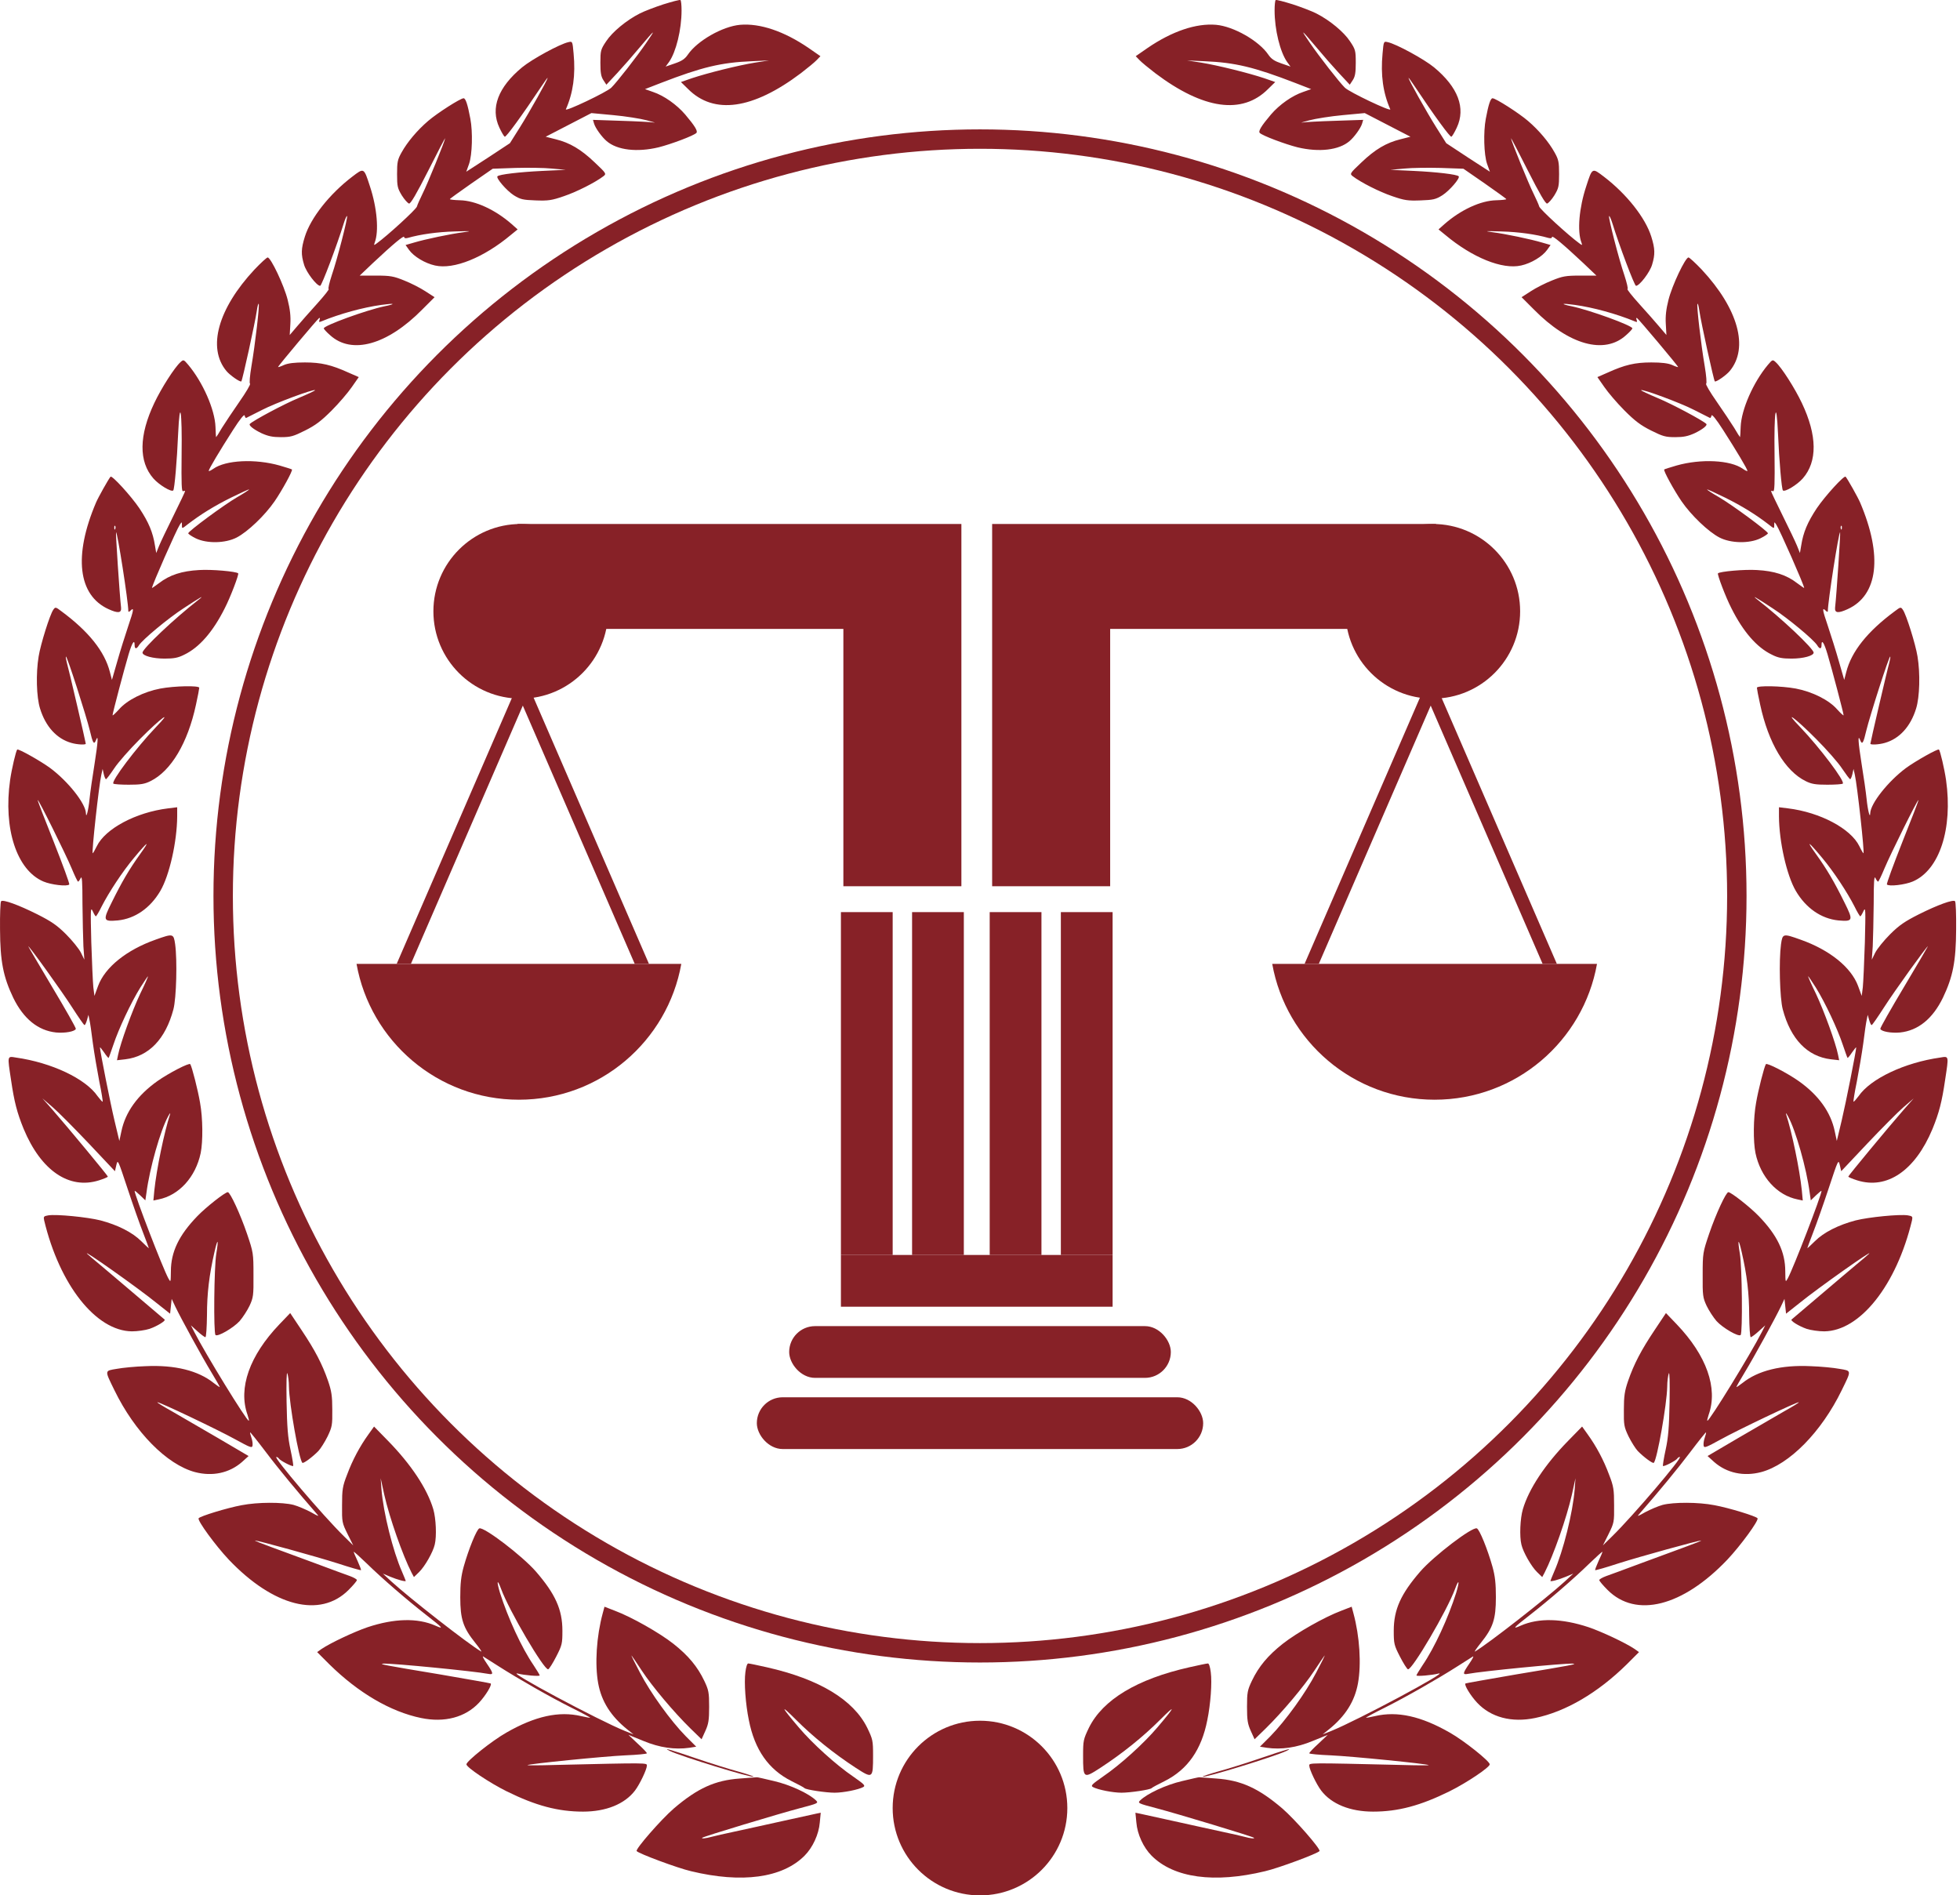
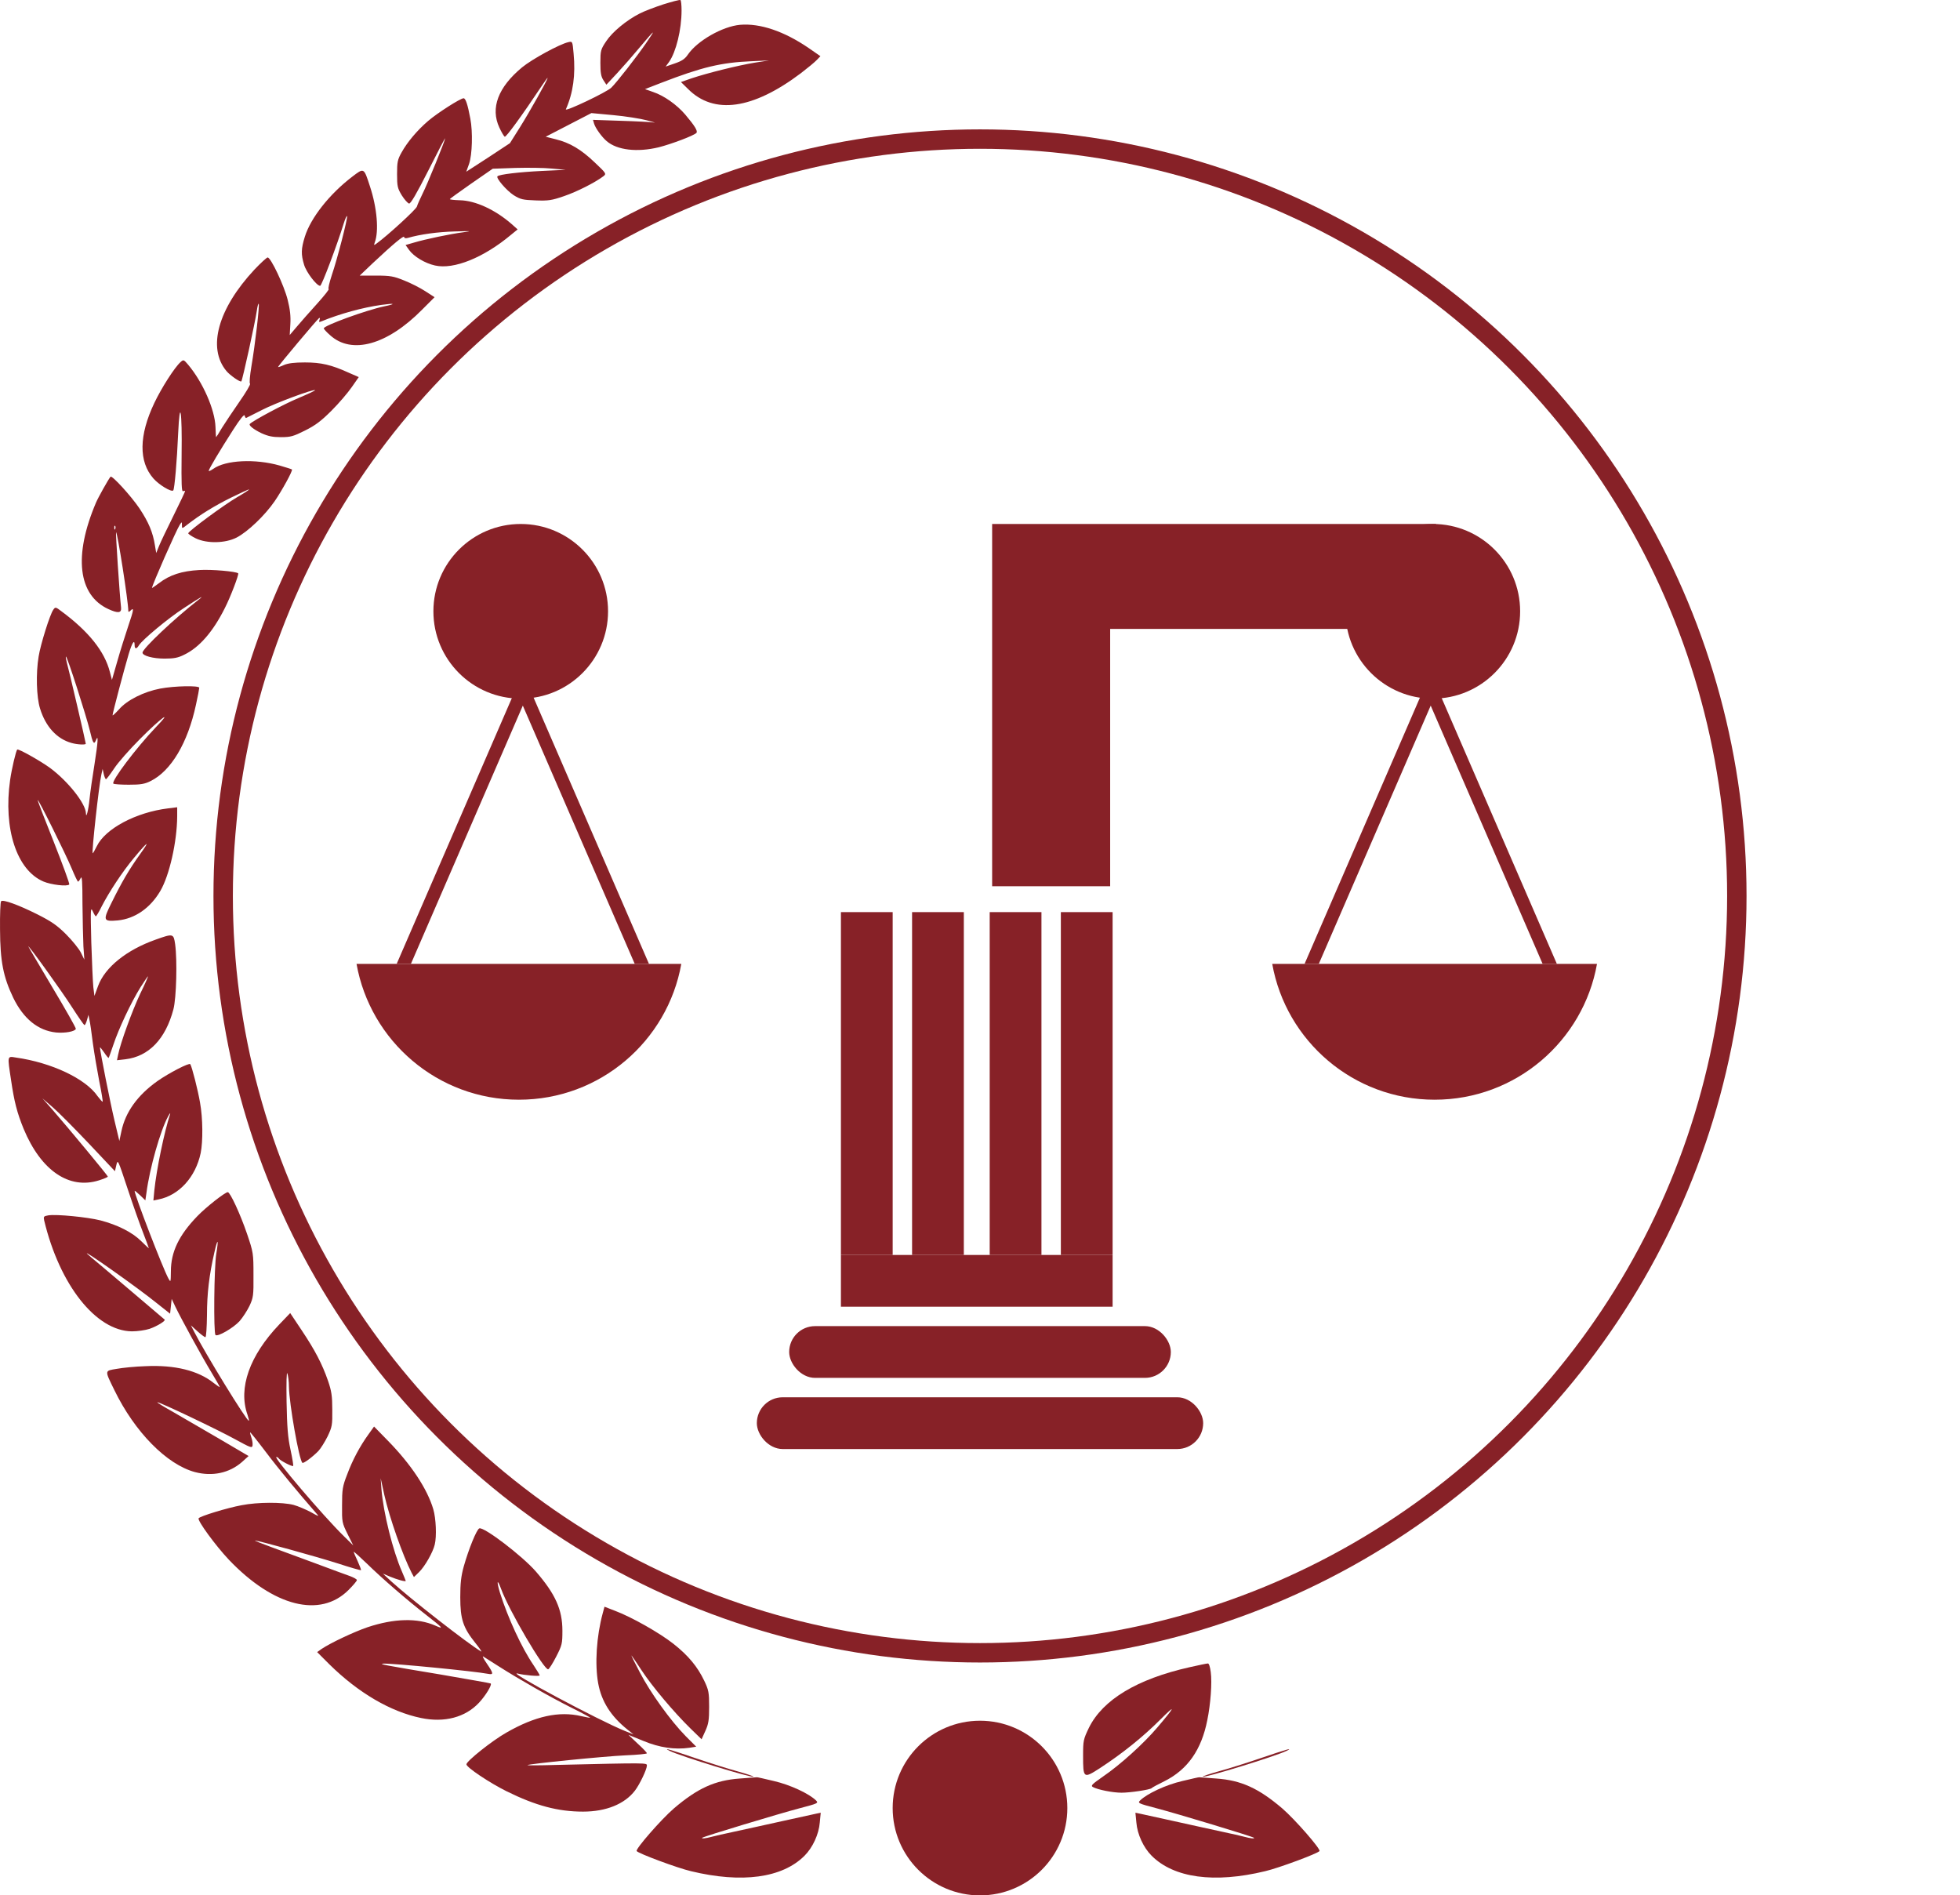
<svg xmlns="http://www.w3.org/2000/svg" width="303" height="293" viewBox="0 0 303 293" fill="none">
  <circle cx="151.5" cy="138.5" r="117" stroke="#872127" stroke-width="3" />
-   <path d="M80 81V97.221H87H130.378V137H148.623V81H80Z" fill="#872127" />
  <rect x="130" y="141" width="8" height="53" fill="#872127" />
  <rect x="141" y="141" width="8" height="53" fill="#872127" />
  <path d="M63.525 149L80.824 109.079L98.123 149H100.324L80.824 104L61.324 149H63.525Z" fill="#872127" />
  <path fill-rule="evenodd" clip-rule="evenodd" d="M80.22 170C92.768 170 103.199 160.937 105.324 149L55.116 149C57.241 160.937 67.672 170 80.22 170Z" fill="#872127" />
  <circle cx="80.5" cy="94.5" r="13.5" fill="#872127" />
  <path d="M222 81V97.221H215H171.622V137H153.377V81H222Z" fill="#872127" />
  <rect width="8" height="53" transform="matrix(-1 0 0 1 172 141)" fill="#872127" />
  <rect width="8" height="53" transform="matrix(-1 0 0 1 161 141)" fill="#872127" />
  <path d="M238.475 149L221.176 109.079L203.877 149H201.676L221.176 104L240.676 149H238.475Z" fill="#872127" />
  <path fill-rule="evenodd" clip-rule="evenodd" d="M221.78 170C209.232 170 198.801 160.937 196.676 149L246.884 149C244.759 160.937 234.328 170 221.78 170Z" fill="#872127" />
  <circle cx="13.5" cy="13.5" r="13.5" transform="matrix(-1 0 0 1 235 81)" fill="#872127" />
  <rect x="130" y="202" width="8" height="42" transform="rotate(-90 130 202)" fill="#872127" />
  <rect x="122" y="205" width="59" height="8" rx="4" fill="#872127" />
  <rect x="117" y="216" width="69" height="8" rx="4" fill="#872127" />
  <path d="M102.562 0.668C101.222 1.107 99.565 1.741 98.907 2.082C96.836 3.129 94.643 4.957 93.717 6.37C92.864 7.637 92.815 7.832 92.815 9.708C92.815 11.243 92.913 11.828 93.278 12.389L93.741 13.095L95.423 11.292C96.349 10.293 97.884 8.539 98.834 7.394C101.319 4.445 101.49 4.323 99.882 6.663C98.468 8.734 95.35 12.73 94.497 13.558C93.814 14.24 87.309 17.335 87.479 16.896C88.6 14.362 88.99 11.585 88.673 8.271C88.503 6.37 88.503 6.37 87.869 6.516C86.529 6.809 82.24 9.148 80.705 10.415C77.002 13.485 75.784 16.701 77.197 19.723C77.513 20.405 77.879 21.039 78.025 21.136C78.22 21.258 80.657 17.92 83.776 13.241C84.263 12.51 84.653 11.974 84.653 12.047C84.653 12.34 81.851 17.335 80.364 19.698L78.829 22.135L75.467 24.352L72.08 26.545L72.518 25.327C73.006 23.914 73.103 20.405 72.713 18.358C72.299 16.141 71.982 15.191 71.666 15.191C71.178 15.191 67.596 17.481 66.183 18.699C64.502 20.137 62.967 21.965 62.09 23.548C61.456 24.669 61.383 25.059 61.383 26.911C61.383 28.811 61.456 29.104 62.114 30.2C62.528 30.858 63.04 31.419 63.235 31.467C63.479 31.516 64.38 29.981 66.208 26.375C67.645 23.524 68.815 21.282 68.815 21.38C68.815 21.721 66.061 28.495 65.33 29.932C64.941 30.736 64.526 31.638 64.453 31.93C64.331 32.369 59.946 36.389 58.264 37.608C57.801 37.949 57.777 37.949 57.923 37.51C58.605 35.756 58.289 32.125 57.192 28.811C56.242 25.887 56.291 25.912 54.439 27.325C50.93 30.005 48.03 33.685 47.129 36.584C46.544 38.46 46.52 39.313 47.007 40.921C47.348 42.091 48.956 44.186 49.492 44.186C49.736 44.186 52.124 37.827 53.123 34.586C53.367 33.806 53.61 33.27 53.659 33.417C53.757 33.758 52.148 40.044 51.295 42.529C50.906 43.724 50.686 44.674 50.808 44.674C50.954 44.674 50.15 45.697 49.029 46.94C47.909 48.158 46.52 49.766 45.91 50.473L44.79 51.789L44.887 50.083C44.96 48.889 44.838 47.793 44.473 46.355C43.913 44.113 41.866 39.8 41.378 39.8C41.232 39.8 40.306 40.653 39.332 41.677C33.703 47.719 32.022 53.762 34.995 57.344C35.531 58.002 37.139 59.123 37.309 58.952C37.48 58.782 39.453 49.791 39.697 48.061C39.795 47.378 39.916 46.891 39.99 46.964C40.16 47.11 39.429 53.373 38.869 56.613C38.625 58.075 38.528 59.245 38.649 59.318C38.771 59.391 38.04 60.634 37.017 62.096C36.018 63.533 34.8 65.361 34.312 66.14C33.849 66.945 33.435 67.578 33.411 67.578C33.386 67.578 33.338 66.871 33.313 65.994C33.216 63.314 31.364 59.099 29.098 56.394C28.391 55.565 28.367 55.565 27.904 55.98C26.978 56.808 24.931 60.025 23.859 62.291C21.471 67.31 21.422 71.355 23.713 73.962C24.59 74.961 26.491 76.106 26.783 75.814C26.978 75.619 27.368 71.16 27.538 67.042C27.806 61.316 28.172 63.509 28.075 70.283C28.026 74.815 28.075 76.009 28.294 75.936C28.464 75.862 28.611 75.862 28.611 75.936C28.611 76.033 27.806 77.714 26.832 79.688C25.857 81.662 24.834 83.781 24.59 84.391L24.151 85.487L23.957 84.342C23.64 82.295 22.982 80.736 21.544 78.567C20.253 76.666 17.305 73.426 17.085 73.694C16.744 74.108 15.185 76.886 14.844 77.69C11.335 85.926 12.066 92.017 16.769 94.162C18.255 94.844 18.791 94.771 18.718 93.942C18.474 91.798 17.865 82.393 17.938 82.295C18.133 82.1 19.839 93.016 19.839 94.478C19.839 94.624 19.961 94.6 20.131 94.43C20.765 93.796 20.692 94.235 19.839 96.744C19.351 98.206 18.572 100.667 18.133 102.227L17.305 105.102L16.988 103.884C16.184 100.716 13.723 97.621 9.507 94.503C8.606 93.82 8.557 93.796 8.24 94.259C7.729 94.941 6.267 99.62 5.974 101.471C5.536 104.103 5.633 107.758 6.194 109.537C7.046 112.314 8.776 114.215 11.043 114.848C11.969 115.116 13.26 115.165 13.26 114.97C13.26 114.751 10.604 103.323 10.336 102.446C10.214 101.983 10.141 101.544 10.19 101.496C10.36 101.349 13.357 110.73 13.893 112.948C14.332 114.848 14.527 115.189 14.819 114.458C15.233 113.386 15.16 114.629 14.624 118.04C14.283 120.111 13.942 122.548 13.845 123.498C13.674 125.228 13.309 126.666 13.284 125.716C13.236 124.205 10.507 120.769 7.753 118.723C6.291 117.65 2.831 115.701 2.661 115.872C2.466 116.067 1.808 118.869 1.564 120.574C0.492 128.128 2.587 134.512 6.705 136.266C7.899 136.778 10.385 137.07 10.701 136.729C10.799 136.632 9.702 133.683 8.314 130.15C6.9 126.617 5.779 123.718 5.828 123.669C5.95 123.547 10.165 132.051 11.091 134.268C11.554 135.389 11.993 136.291 12.066 136.291C12.139 136.291 12.334 136.047 12.48 135.73C12.675 135.316 12.748 136.266 12.748 139.702C12.773 142.187 12.846 145.136 12.894 146.281L13.041 148.352L12.505 147.255C12.188 146.646 11.164 145.379 10.214 144.429C8.801 143.016 7.924 142.431 5.755 141.334C2.831 139.872 0.468 139.02 0.175 139.312C0.053 139.409 -0.02 141.383 0.005 143.674C0.029 148.596 0.492 150.983 2.051 154.248C3.635 157.489 5.877 159.317 8.679 159.609C10.043 159.731 11.579 159.463 11.725 159.049C11.774 158.927 10.117 156.003 8.046 152.543C5.999 149.107 4.342 146.281 4.366 146.281C4.561 146.281 9.581 153.274 11.14 155.71C12.115 157.221 12.967 158.464 13.065 158.464C13.162 158.464 13.333 158.098 13.455 157.66L13.674 156.88L13.82 157.611C13.918 158.001 14.161 159.658 14.356 161.266C14.576 162.874 15.039 165.554 15.355 167.211C15.697 168.844 15.916 170.257 15.867 170.306C15.818 170.354 15.477 169.965 15.087 169.453C13.236 166.748 7.972 164.263 2.466 163.483C1.101 163.264 1.126 163.118 1.71 166.968C2.198 170.306 2.636 172.011 3.66 174.521C6.34 180.954 10.677 183.926 15.307 182.464C16.062 182.221 16.671 181.977 16.671 181.88C16.671 181.734 10.58 174.375 8.07 171.5L6.559 169.794L8.143 171.159C9.02 171.914 11.53 174.448 13.747 176.787L17.768 181.051L17.987 180.101C18.206 179.175 18.231 179.248 19.717 183.732C20.545 186.241 21.642 189.336 22.129 190.578C22.616 191.845 23.006 192.893 23.006 192.942C23.006 192.991 22.47 192.503 21.837 191.87C20.472 190.505 18.206 189.36 15.526 188.654C13.479 188.142 8.752 187.679 7.485 187.874C6.754 187.996 6.705 188.069 6.827 188.654C9.215 198.644 14.844 205.759 20.399 205.807C21.228 205.807 22.47 205.637 23.128 205.417C24.322 205.003 25.687 204.15 25.443 203.98C25.37 203.907 23.396 202.25 21.057 200.252C18.718 198.254 16.135 196.085 15.331 195.403C14.527 194.745 13.698 194.038 13.504 193.843C12.48 192.844 21.422 199.155 24.2 201.421L26.296 203.078L26.418 201.933L26.539 200.788L27.1 201.982C28.001 203.858 31.242 209.779 32.68 212.142C33.386 213.312 33.971 214.335 33.971 214.409C33.971 214.482 33.557 214.189 33.045 213.799C30.657 211.874 27.027 210.973 22.495 211.192C20.935 211.241 18.937 211.436 18.036 211.606C16.135 211.923 16.159 211.777 17.695 214.92C20.838 221.377 25.784 226.397 30.146 227.566C32.85 228.273 35.458 227.712 37.407 226.007L38.43 225.081L33.703 222.303C31.096 220.792 27.904 218.941 26.613 218.185C25.297 217.454 24.273 216.821 24.322 216.772C24.468 216.626 33.776 221.061 36.408 222.522C38.674 223.765 38.966 223.887 39.039 223.473C39.088 223.205 39.015 222.669 38.869 222.254C38.722 221.84 38.625 221.45 38.674 221.426C38.698 221.377 39.795 222.742 41.086 224.447C43.011 227.006 46.154 230.807 48.932 233.975C49.395 234.486 49.297 234.462 48.055 233.755C47.275 233.341 46.081 232.829 45.374 232.634C43.645 232.196 39.868 232.196 37.358 232.683C35.116 233.097 30.901 234.389 30.706 234.706C30.487 235.047 33.313 238.921 35.384 241.114C42.28 248.351 49.492 250.178 53.878 245.792C54.585 245.086 55.17 244.403 55.17 244.257C55.17 244.135 54.707 243.867 54.122 243.648C53.562 243.453 51.174 242.576 48.834 241.699C46.495 240.846 43.377 239.676 41.89 239.14C40.428 238.604 39.307 238.166 39.429 238.141C39.892 238.141 48.908 240.627 52.197 241.674C54.122 242.308 55.755 242.771 55.803 242.722C55.852 242.673 55.608 242.04 55.291 241.333C54.95 240.627 54.682 239.969 54.682 239.896C54.682 239.798 55.584 240.627 56.705 241.699C59.068 244.013 62.967 247.376 65.939 249.691C68.449 251.64 68.717 251.932 67.304 251.299C64.526 250.081 60.944 250.178 56.827 251.543C54.755 252.249 51.125 253.955 49.712 254.905L49.029 255.392L50.93 257.293C55.389 261.679 60.36 264.603 65.087 265.578C68.717 266.333 71.934 265.48 74.053 263.214C75.077 262.118 76.1 260.436 75.857 260.241C75.808 260.193 72.299 259.583 68.084 258.852C59.434 257.415 58.386 257.22 59.312 257.171C60.823 257.122 73.323 258.341 75.467 258.755C76.344 258.926 76.295 258.682 75.247 257.147C74.76 256.44 74.516 255.953 74.711 256.075C74.882 256.172 75.93 256.854 77.05 257.561C80.096 259.51 85.091 262.361 88.356 263.994C89.94 264.773 91.232 265.48 91.232 265.529C91.232 265.578 90.598 265.456 89.843 265.285C86.407 264.481 82.728 265.285 78.269 267.844C76.076 269.086 72.104 272.254 72.104 272.741C72.104 273.204 75.662 275.592 78.318 276.908C82.801 279.125 86.261 280.051 90.135 280.051C93.693 280.051 96.568 278.881 98.152 276.81C98.883 275.86 100.003 273.521 100.003 272.936C100.003 272.498 100.198 272.498 85.774 272.839C83.386 272.912 81.485 272.912 81.534 272.863C81.729 272.668 93.4 271.498 96.665 271.352C98.493 271.279 100.003 271.133 100.003 271.036C100.003 270.914 99.37 270.256 98.566 269.525L97.153 268.185L99.492 269.135C101.953 270.158 104.316 270.499 106.558 270.183L107.63 270.012L106.022 268.404C103.658 265.992 100.564 261.703 98.931 258.56C98.127 257.049 97.543 255.855 97.64 255.929C97.713 256.002 98.42 257.049 99.224 258.268C100.832 260.704 104.146 264.652 106.753 267.21L108.459 268.867L109.043 267.576C109.531 266.503 109.628 265.894 109.628 263.848C109.628 261.63 109.555 261.265 108.873 259.827C107.825 257.634 106.412 255.929 104.097 254.101C101.928 252.395 97.616 249.959 95.082 249.009L93.449 248.375L93.181 249.374C92.206 252.956 91.938 257.269 92.474 260.217C92.986 263.019 94.424 265.285 96.958 267.332L97.932 268.112L96.592 267.576C92.547 265.943 78.098 258.219 80.023 258.706C81.047 258.974 83.434 259.169 83.434 258.999C83.434 258.901 82.996 258.195 82.484 257.415C80.632 254.71 78.513 250.081 77.294 246.231C76.734 244.379 76.856 243.965 77.465 245.622C78.683 248.96 84.141 258.243 84.75 258.048C84.896 258 85.457 257.122 85.993 256.075C86.894 254.32 86.943 254.077 86.943 252.079C86.943 248.814 85.847 246.401 82.85 242.941C80.73 240.505 74.809 235.997 74.102 236.265C73.688 236.411 72.445 239.481 71.69 242.162C71.276 243.648 71.154 244.769 71.154 246.913C71.154 250.3 71.593 251.616 73.469 253.955C74.151 254.808 74.565 255.417 74.37 255.295C72.25 254.028 63.454 247.157 60.53 244.501L59.19 243.258L60.287 243.721C61.456 244.208 62.723 244.55 62.723 244.379C62.723 244.33 62.455 243.697 62.138 242.941C60.749 239.798 59.263 233.853 58.971 230.222L58.849 228.517L59.409 231.075C60.214 234.632 62.26 240.456 63.625 243.112L63.99 243.794L64.794 243.014C65.671 242.162 66.939 239.944 67.207 238.775C67.523 237.508 67.401 234.73 66.987 233.317C66.061 230.173 63.576 226.397 59.946 222.693L57.826 220.524L56.973 221.718C55.633 223.57 54.487 225.714 53.659 227.956C52.952 229.759 52.879 230.271 52.879 232.683C52.855 235.29 52.879 235.412 53.732 237.142L54.609 238.897L53.172 237.483C49.955 234.34 42.207 225.227 42.719 225.227C42.865 225.227 43.035 225.349 43.108 225.471C43.303 225.788 45.18 226.762 45.326 226.616C45.374 226.567 45.204 225.446 44.911 224.106C44.497 222.206 44.376 220.622 44.302 216.699C44.254 213.678 44.302 211.948 44.424 212.313C44.546 212.654 44.668 213.58 44.668 214.384C44.717 217.064 46.227 225.617 46.739 226.129C46.885 226.299 48.323 225.227 49.224 224.301C49.566 223.936 50.199 222.937 50.638 222.06C51.344 220.573 51.393 220.305 51.369 217.917C51.369 215.797 51.247 215.018 50.711 213.458C49.809 210.851 48.688 208.707 46.617 205.612L44.863 202.981L43.181 204.735C38.576 209.56 36.798 214.579 38.26 218.697C38.43 219.209 38.528 219.623 38.455 219.623C38.113 219.623 31.802 209.365 30.048 205.929L29.512 204.881L30.535 205.807C31.072 206.295 31.632 206.709 31.754 206.709C31.876 206.709 31.973 205.174 31.997 203.298C31.997 199.959 32.339 197.109 33.143 193.6C33.654 191.334 33.825 191.48 33.435 193.819C33.094 195.817 32.996 206.051 33.313 206.368C33.63 206.709 36.091 205.271 37.041 204.223C37.529 203.663 38.211 202.615 38.576 201.86C39.161 200.593 39.21 200.276 39.185 197.084C39.185 193.746 39.161 193.6 38.187 190.725C37.139 187.654 35.579 184.292 35.214 184.292C34.8 184.292 31.876 186.582 30.511 187.996C27.66 190.944 26.418 193.527 26.418 196.524C26.393 198.254 26.393 198.278 26.028 197.62C25.151 196.012 20.813 184.755 20.813 184.097C20.813 184.024 21.179 184.316 21.642 184.755L22.47 185.559L22.641 184.389C23.128 180.613 24.809 174.716 25.979 172.596C26.223 172.133 26.369 171.963 26.296 172.231C25.394 174.984 24.2 180.734 23.859 184.024L23.713 185.583L24.517 185.413C27.685 184.779 30.243 181.953 31.023 178.249C31.388 176.446 31.364 172.864 30.925 170.452C30.609 168.576 29.683 164.921 29.415 164.507C29.268 164.239 26.076 165.895 24.346 167.114C21.252 169.307 19.376 171.938 18.767 174.887L18.45 176.373L17.695 173.205C17.061 170.549 15.453 162.435 15.453 161.924C15.453 161.826 15.745 162.192 16.086 162.679C16.427 163.191 16.744 163.581 16.793 163.532C16.842 163.483 17.159 162.582 17.524 161.51C18.328 159.073 20.253 154.979 21.691 152.665C22.3 151.714 22.836 150.91 22.884 150.91C22.933 150.91 22.397 152.153 21.666 153.639C20.448 156.222 18.62 161.217 18.255 163.069L18.084 163.897L19.376 163.751C23.006 163.313 25.589 160.632 26.808 156.027C27.27 154.273 27.417 148.474 27.076 145.964C26.832 144.307 26.783 144.283 24.054 145.257C19.571 146.841 16.233 149.521 15.16 152.421L14.6 153.956L14.429 152.616C14.356 151.885 14.21 148.742 14.113 145.672C13.991 140.579 13.991 140.14 14.332 140.847C14.527 141.286 14.746 141.651 14.819 141.651C14.892 141.651 15.307 140.969 15.721 140.116C16.842 137.923 18.937 134.731 20.716 132.611C22.884 130.004 23.299 129.76 21.666 132.027C19.985 134.366 18.815 136.364 17.256 139.531C15.867 142.309 15.94 142.48 18.206 142.285C20.862 142.017 23.226 140.384 24.785 137.728C26.198 135.316 27.368 130.102 27.392 126.203V124.79L26.003 124.96C21.008 125.569 16.281 128.104 14.966 130.808C14.673 131.417 14.381 131.905 14.332 131.905C14.137 131.905 15.282 121.427 15.672 119.722L15.867 118.869L16.038 119.648C16.135 120.087 16.306 120.453 16.379 120.453C16.476 120.453 17.037 119.697 17.646 118.796C18.231 117.894 20.034 115.847 21.666 114.215C24.858 110.999 26.905 109.512 24.078 112.436C21.081 115.579 17.159 120.769 17.524 121.135C17.621 121.232 18.694 121.305 19.912 121.305C21.739 121.305 22.348 121.208 23.274 120.745C26.442 119.186 29.025 114.848 30.292 108.952C30.584 107.636 30.803 106.466 30.803 106.32C30.803 105.955 27.002 106.028 24.785 106.442C22.227 106.929 19.644 108.221 18.401 109.658C17.841 110.268 17.402 110.682 17.402 110.56C17.402 110.243 19.205 103.421 19.887 101.13C20.424 99.327 20.813 98.742 20.813 99.741C20.813 100.35 21.106 100.375 21.471 99.766C22.007 98.888 26.028 95.55 28.367 94.04C30.95 92.334 31.778 91.871 30.682 92.724C27.002 95.575 22.032 100.277 22.032 100.887C22.032 101.374 23.64 101.812 25.443 101.812C26.881 101.812 27.538 101.691 28.489 101.203C30.828 100.082 32.948 97.621 34.751 94.015C35.628 92.31 36.968 88.777 36.822 88.63C36.53 88.338 32.728 87.997 30.803 88.119C28.123 88.265 26.223 88.874 24.59 90.141C23.981 90.604 23.494 90.921 23.494 90.896C23.494 90.482 27.27 81.905 27.806 81.101C28.123 80.638 28.123 80.638 28.123 81.199C28.123 81.759 28.123 81.759 29.049 81.028C30.95 79.566 33.094 78.226 35.701 76.935C37.188 76.204 38.455 75.619 38.503 75.668C38.528 75.716 37.724 76.252 36.7 76.837C34.605 78.055 29.098 82.125 29.098 82.441C29.098 82.539 29.61 82.904 30.267 83.221C31.973 84.049 34.824 84.001 36.578 83.099C38.284 82.222 40.94 79.688 42.45 77.495C43.62 75.789 45.301 72.719 45.131 72.573C45.082 72.524 44.229 72.256 43.23 71.964C39.453 70.892 34.873 71.111 32.972 72.476C32.582 72.744 32.266 72.89 32.266 72.792C32.266 72.524 33.971 69.674 36.018 66.481C37.139 64.727 37.772 63.972 37.821 64.24C37.87 64.484 37.992 64.654 38.065 64.605C38.162 64.557 39.259 63.996 40.526 63.363C42.597 62.291 48.518 60.097 48.713 60.317C48.761 60.366 47.592 60.926 46.081 61.559C43.913 62.461 39.161 64.995 38.625 65.531C38.406 65.751 39.21 66.384 40.428 66.969C41.452 67.432 42.134 67.578 43.425 67.578C44.936 67.578 45.35 67.456 47.153 66.555C48.761 65.751 49.639 65.093 51.271 63.46C52.416 62.315 53.805 60.682 54.39 59.83L55.462 58.294L53.903 57.612C51.222 56.394 49.639 56.028 47.129 56.028C45.521 56.028 44.546 56.15 43.913 56.418C43.401 56.662 42.987 56.784 42.987 56.735C42.987 56.565 49.054 49.352 49.322 49.181C49.468 49.084 49.492 49.206 49.395 49.45C49.273 49.791 49.322 49.839 49.712 49.669C52.489 48.524 56.096 47.525 58.946 47.135C61.042 46.842 61.31 46.964 59.409 47.354C56.632 47.939 50.053 50.327 50.053 50.765C50.053 50.863 50.491 51.35 51.027 51.813C54.366 54.859 59.872 53.324 65.257 47.866L67.182 45.941L65.745 45.015C64.965 44.503 63.479 43.748 62.48 43.358C60.847 42.7 60.36 42.603 58.118 42.603H55.608L57.631 40.678C60.798 37.705 62.48 36.316 62.48 36.633C62.48 36.828 62.675 36.877 63.04 36.779C64.989 36.219 67.645 35.853 70.277 35.78C72.835 35.707 73.055 35.707 71.641 35.902C69.716 36.146 65.745 36.974 63.966 37.51L62.699 37.876L63.235 38.631C63.966 39.654 65.696 40.702 67.255 41.043C70.155 41.701 74.784 39.825 78.975 36.316L80.023 35.463L79.122 34.659C76.563 32.418 73.493 31.004 71.081 30.956C70.228 30.931 69.546 30.858 69.546 30.785C69.546 30.712 71.056 29.64 72.859 28.373L76.173 26.082L79.682 25.96C81.607 25.912 84.141 25.936 85.311 26.058L87.455 26.253L83.8 26.424C80.291 26.594 77.172 26.96 76.904 27.252C76.636 27.52 78.318 29.469 79.414 30.176C80.462 30.834 80.852 30.907 82.801 30.98C84.75 31.053 85.286 30.98 87.187 30.322C89.136 29.664 92.036 28.202 93.303 27.228C93.766 26.862 93.717 26.789 91.938 25.108C89.818 23.085 88.088 22.062 85.895 21.526L84.36 21.136L87.894 19.309L91.427 17.481L94.814 17.798C96.665 17.968 99.004 18.334 100.003 18.602C101.002 18.87 101.514 19.016 101.1 18.943C100.71 18.87 98.42 18.748 96.007 18.675L91.67 18.529L91.841 19.114C92.036 19.796 93.059 21.209 93.79 21.818C95.398 23.207 98.493 23.573 101.831 22.769C103.756 22.281 107.216 20.99 107.654 20.551C107.922 20.283 107.411 19.455 105.924 17.7C104.609 16.165 102.635 14.777 100.954 14.216L99.711 13.777L102.221 12.803C108.532 10.366 111.48 9.66 116.207 9.465L118.887 9.343L116.694 9.684C114.16 10.098 109.433 11.268 106.948 12.096L105.267 12.681L106.363 13.753C110.359 17.773 116.378 16.921 123.809 11.316C124.857 10.512 125.953 9.611 126.27 9.27L126.831 8.685L125.003 7.418C121.226 4.835 117.498 3.568 114.404 3.836C111.699 4.08 107.801 6.297 106.339 8.441C105.876 9.123 105.388 9.44 104.316 9.806L102.903 10.293L103.439 9.562C104.511 8.027 105.364 4.591 105.364 1.619C105.364 0.79 105.291 0.059 105.193 0.011C105.072 -0.063 103.902 0.254 102.562 0.668ZM17.816 81.759C17.743 81.954 17.67 81.881 17.67 81.613C17.646 81.345 17.719 81.199 17.792 81.296C17.865 81.369 17.889 81.588 17.816 81.759Z" fill="#872127" />
-   <path d="M115.232 258.487C115.013 260.119 115.257 263.433 115.768 265.919C116.67 270.499 118.814 273.545 122.347 275.324C123.395 275.836 124.297 276.323 124.37 276.42C124.589 276.664 127.683 277.127 129.024 277.127C130.388 277.127 132.703 276.664 133.458 276.25C133.824 276.031 133.58 275.811 131.874 274.617C129.292 272.863 125.588 269.525 123.468 267.015C120.69 263.75 120.544 263.336 123.054 265.846C125.71 268.501 128.926 271.084 132.289 273.277C134.92 274.983 134.969 274.958 134.969 271.377C134.969 269.062 134.92 268.867 134.067 267.088C131.923 262.751 126.636 259.559 118.522 257.732C117.108 257.415 115.841 257.147 115.671 257.147C115.5 257.147 115.33 257.707 115.232 258.487Z" fill="#872127" />
  <path d="M103.537 270.67C105.242 271.498 116.231 274.885 116.475 274.642C116.524 274.593 115.452 274.228 114.063 273.838C112.698 273.472 109.823 272.571 107.679 271.84C103.463 270.402 102.391 270.11 103.537 270.67Z" fill="#872127" />
  <path d="M114.379 274.934C110.554 275.202 107.849 276.42 104.17 279.564C102.196 281.269 98.225 285.826 98.42 286.143C98.639 286.508 104.73 288.774 106.826 289.261C114.696 291.162 120.934 290.309 124.37 286.874C125.637 285.606 126.587 283.56 126.733 281.732L126.879 280.222L126.173 280.368C125.783 280.465 123.444 280.977 120.958 281.513C118.473 282.073 115.184 282.78 113.648 283.121C112.113 283.438 110.457 283.828 109.994 283.95C109.116 284.193 108.385 284.266 108.556 284.096C108.727 283.901 120.52 280.343 123.59 279.539C126.465 278.784 126.563 278.735 126.148 278.321C125.076 277.273 122.177 275.909 119.643 275.324C118.229 274.983 117.035 274.715 117.011 274.739C116.962 274.739 115.793 274.837 114.379 274.934Z" fill="#872127" />
-   <path d="M199.844 0.668C201.184 1.107 202.841 1.741 203.499 2.082C205.57 3.129 207.763 4.957 208.689 6.37C209.542 7.637 209.59 7.832 209.59 9.708C209.59 11.243 209.493 11.828 209.127 12.389L208.664 13.095L206.983 11.292C206.057 10.293 204.522 8.539 203.572 7.394C201.087 4.445 200.916 4.323 202.524 6.663C203.937 8.734 207.056 12.73 207.909 13.558C208.591 14.24 215.097 17.335 214.926 16.896C213.806 14.362 213.416 11.585 213.733 8.271C213.903 6.37 213.903 6.37 214.537 6.516C215.877 6.809 220.165 9.148 221.7 10.415C225.404 13.485 226.622 16.701 225.209 19.723C224.892 20.405 224.527 21.039 224.381 21.136C224.186 21.258 221.749 17.92 218.63 13.241C218.143 12.51 217.753 11.974 217.753 12.047C217.753 12.34 220.555 17.335 222.041 19.698L223.576 22.135L226.939 24.352L230.326 26.545L229.887 25.327C229.4 23.914 229.303 20.405 229.692 18.358C230.107 16.141 230.423 15.191 230.74 15.191C231.227 15.191 234.809 17.481 236.223 18.699C237.904 20.137 239.439 21.965 240.316 23.548C240.95 24.669 241.023 25.059 241.023 26.911C241.023 28.811 240.95 29.104 240.292 30.2C239.877 30.858 239.366 31.419 239.171 31.467C238.927 31.516 238.026 29.981 236.198 26.375C234.761 23.524 233.591 21.282 233.591 21.38C233.591 21.721 236.344 28.495 237.075 29.932C237.465 30.736 237.879 31.638 237.953 31.93C238.074 32.369 242.46 36.389 244.142 37.608C244.604 37.949 244.629 37.949 244.483 37.51C243.8 35.756 244.117 32.125 245.214 28.811C246.164 25.887 246.115 25.912 247.967 27.325C251.476 30.005 254.375 33.685 255.277 36.584C255.862 38.46 255.886 39.313 255.399 40.921C255.058 42.091 253.449 44.186 252.913 44.186C252.67 44.186 250.282 37.827 249.283 34.586C249.039 33.806 248.795 33.27 248.747 33.417C248.649 33.758 250.257 40.044 251.11 42.529C251.5 43.724 251.719 44.674 251.598 44.674C251.451 44.674 252.255 45.697 253.376 46.94C254.497 48.158 255.886 49.766 256.495 50.473L257.616 51.789L257.519 50.083C257.445 48.889 257.567 47.793 257.933 46.355C258.493 44.113 260.54 39.8 261.027 39.8C261.173 39.8 262.099 40.653 263.074 41.677C268.703 47.719 270.384 53.762 267.411 57.344C266.875 58.002 265.267 59.123 265.096 58.952C264.926 58.782 262.952 49.791 262.709 48.061C262.611 47.378 262.489 46.891 262.416 46.964C262.246 47.11 262.977 53.373 263.537 56.613C263.781 58.075 263.878 59.245 263.756 59.318C263.634 59.391 264.365 60.634 265.389 62.096C266.388 63.533 267.606 65.361 268.093 66.14C268.556 66.945 268.971 67.578 268.995 67.578C269.019 67.578 269.068 66.871 269.092 65.994C269.19 63.314 271.042 59.099 273.308 56.394C274.014 55.565 274.039 55.565 274.502 55.98C275.428 56.808 277.474 60.025 278.547 62.291C280.934 67.31 280.983 71.355 278.693 73.962C277.816 74.961 275.915 76.106 275.623 75.814C275.428 75.619 275.038 71.16 274.867 67.042C274.599 61.316 274.234 63.509 274.331 70.283C274.38 74.815 274.331 76.009 274.112 75.936C273.941 75.862 273.795 75.862 273.795 75.936C273.795 76.033 274.599 77.714 275.574 79.688C276.549 81.662 277.572 83.781 277.816 84.391L278.254 85.487L278.449 84.342C278.766 82.295 279.424 80.736 280.861 78.567C282.153 76.666 285.101 73.426 285.32 73.694C285.661 74.108 287.221 76.886 287.562 77.69C291.071 85.926 290.34 92.017 285.637 94.162C284.151 94.844 283.615 94.771 283.688 93.942C283.931 91.798 284.541 82.393 284.468 82.295C284.273 82.1 282.567 93.016 282.567 94.478C282.567 94.624 282.445 94.6 282.275 94.43C281.641 93.796 281.714 94.235 282.567 96.744C283.054 98.206 283.834 100.667 284.273 102.227L285.101 105.102L285.418 103.884C286.222 100.716 288.683 97.621 292.898 94.503C293.8 93.82 293.849 93.796 294.165 94.259C294.677 94.941 296.139 99.62 296.431 101.471C296.87 104.103 296.772 107.758 296.212 109.537C295.359 112.314 293.629 114.215 291.363 114.848C290.437 115.116 289.146 115.165 289.146 114.97C289.146 114.751 291.802 103.323 292.07 102.446C292.192 101.983 292.265 101.544 292.216 101.496C292.045 101.349 289.048 110.73 288.512 112.948C288.074 114.848 287.879 115.189 287.586 114.458C287.172 113.386 287.245 114.629 287.781 118.04C288.122 120.111 288.464 122.548 288.561 123.498C288.732 125.228 289.097 126.666 289.121 125.716C289.17 124.205 291.899 120.769 294.653 118.723C296.115 117.65 299.575 115.701 299.745 115.872C299.94 116.067 300.598 118.869 300.842 120.574C301.914 128.128 299.818 134.512 295.7 136.266C294.506 136.778 292.021 137.07 291.704 136.729C291.607 136.632 292.703 133.683 294.092 130.15C295.505 126.617 296.626 123.718 296.578 123.669C296.456 123.547 292.24 132.051 291.314 134.268C290.851 135.389 290.413 136.291 290.34 136.291C290.267 136.291 290.072 136.047 289.926 135.73C289.731 135.316 289.658 136.266 289.658 139.702C289.633 142.187 289.56 145.136 289.511 146.281L289.365 148.352L289.901 147.255C290.218 146.646 291.241 145.379 292.192 144.429C293.605 143.016 294.482 142.431 296.651 141.334C299.575 139.872 301.938 139.02 302.23 139.312C302.352 139.409 302.425 141.383 302.401 143.674C302.377 148.596 301.914 150.983 300.354 154.248C298.77 157.489 296.529 159.317 293.727 159.609C292.362 159.731 290.827 159.463 290.681 159.049C290.632 158.927 292.289 156.003 294.36 152.543C296.407 149.107 298.064 146.281 298.04 146.281C297.845 146.281 292.825 153.274 291.266 155.71C290.291 157.221 289.438 158.464 289.341 158.464C289.243 158.464 289.073 158.098 288.951 157.66L288.732 156.88L288.585 157.611C288.488 158.001 288.244 159.658 288.049 161.266C287.83 162.874 287.367 165.554 287.05 167.211C286.709 168.844 286.49 170.257 286.539 170.306C286.587 170.354 286.929 169.965 287.318 169.453C289.17 166.748 294.433 164.263 299.94 163.483C301.305 163.264 301.28 163.118 300.695 166.968C300.208 170.306 299.77 172.011 298.746 174.521C296.066 180.954 291.729 183.926 287.099 182.464C286.344 182.221 285.735 181.977 285.735 181.88C285.735 181.734 291.826 174.375 294.336 171.5L295.847 169.794L294.263 171.159C293.386 171.914 290.876 174.448 288.659 176.787L284.638 181.051L284.419 180.101C284.2 179.175 284.175 179.248 282.689 183.732C281.86 186.241 280.764 189.336 280.277 190.578C279.789 191.845 279.399 192.893 279.399 192.942C279.399 192.991 279.935 192.503 280.569 191.87C281.933 190.505 284.2 189.36 286.88 188.654C288.927 188.142 293.654 187.679 294.921 187.874C295.652 187.996 295.7 188.069 295.579 188.654C293.191 198.644 287.562 205.759 282.007 205.807C281.178 205.807 279.935 205.637 279.278 205.417C278.084 205.003 276.719 204.15 276.963 203.98C277.036 203.907 279.01 202.25 281.349 200.252C283.688 198.254 286.271 196.085 287.075 195.403C287.879 194.745 288.707 194.038 288.902 193.843C289.926 192.844 280.983 199.155 278.205 201.421L276.11 203.078L275.988 201.933L275.866 200.788L275.306 201.982C274.404 203.858 271.164 209.779 269.726 212.142C269.019 213.312 268.435 214.335 268.435 214.409C268.435 214.482 268.849 214.189 269.361 213.799C271.748 211.874 275.379 210.973 279.911 211.192C281.471 211.241 283.469 211.436 284.37 211.606C286.271 211.923 286.246 211.777 284.711 214.92C281.568 221.377 276.622 226.397 272.26 227.566C269.555 228.273 266.948 227.712 264.999 226.007L263.976 225.081L268.703 222.303C271.31 220.792 274.502 218.941 275.793 218.185C277.109 217.454 278.132 216.821 278.084 216.772C277.937 216.626 268.63 221.061 265.998 222.522C263.732 223.765 263.44 223.887 263.366 223.473C263.318 223.205 263.391 222.669 263.537 222.254C263.683 221.84 263.781 221.45 263.732 221.426C263.708 221.377 262.611 222.742 261.32 224.447C259.395 227.006 256.252 230.807 253.474 233.975C253.011 234.486 253.108 234.462 254.351 233.755C255.131 233.341 256.325 232.829 257.031 232.634C258.761 232.196 262.538 232.196 265.048 232.683C267.289 233.097 271.505 234.389 271.7 234.706C271.919 235.047 269.092 238.921 267.021 241.114C260.126 248.351 252.913 250.178 248.527 245.792C247.821 245.086 247.236 244.403 247.236 244.257C247.236 244.135 247.699 243.867 248.284 243.648C248.844 243.453 251.232 242.576 253.571 241.699C255.91 240.846 259.029 239.676 260.516 239.14C261.978 238.604 263.098 238.166 262.977 238.141C262.514 238.141 253.498 240.627 250.209 241.674C248.284 242.308 246.651 242.771 246.603 242.722C246.554 242.673 246.797 242.04 247.114 241.333C247.455 240.627 247.723 239.969 247.723 239.896C247.723 239.798 246.822 240.627 245.701 241.699C243.337 244.013 239.439 247.376 236.466 249.691C233.956 251.64 233.688 251.932 235.102 251.299C237.879 250.081 241.461 250.178 245.579 251.543C247.65 252.249 251.281 253.955 252.694 254.905L253.376 255.392L251.476 257.293C247.017 261.679 242.046 264.603 237.319 265.578C233.688 266.333 230.472 265.48 228.352 263.214C227.329 262.118 226.305 260.436 226.549 260.241C226.598 260.193 230.107 259.583 234.322 258.852C242.972 257.415 244.02 257.22 243.094 257.171C241.583 257.122 229.083 258.341 226.939 258.755C226.062 258.926 226.111 258.682 227.158 257.147C227.646 256.44 227.889 255.953 227.694 256.075C227.524 256.172 226.476 256.854 225.355 257.561C222.309 259.51 217.314 262.361 214.049 263.994C212.466 264.773 211.174 265.48 211.174 265.529C211.174 265.578 211.808 265.456 212.563 265.285C215.999 264.481 219.678 265.285 224.137 267.844C226.33 269.086 230.302 272.254 230.302 272.741C230.302 273.204 226.744 275.592 224.088 276.908C219.605 279.125 216.145 280.051 212.271 280.051C208.713 280.051 205.838 278.881 204.254 276.81C203.523 275.86 202.402 273.521 202.402 272.936C202.402 272.498 202.207 272.498 216.632 272.839C219.02 272.912 220.921 272.912 220.872 272.863C220.677 272.668 209.006 271.498 205.74 271.352C203.913 271.279 202.402 271.133 202.402 271.036C202.402 270.914 203.036 270.256 203.84 269.525L205.253 268.185L202.914 269.135C200.453 270.158 198.089 270.499 195.848 270.183L194.776 270.012L196.384 268.404C198.747 265.992 201.842 261.703 203.474 258.56C204.278 257.049 204.863 255.855 204.766 255.929C204.693 256.002 203.986 257.049 203.182 258.268C201.574 260.704 198.26 264.652 195.653 267.21L193.947 268.867L193.362 267.576C192.875 266.503 192.778 265.894 192.778 263.848C192.778 261.63 192.851 261.265 193.533 259.827C194.581 257.634 195.994 255.929 198.309 254.101C200.477 252.395 204.79 249.959 207.324 249.009L208.957 248.375L209.225 249.374C210.199 252.956 210.467 257.269 209.931 260.217C209.42 263.019 207.982 265.285 205.448 267.332L204.473 268.112L205.814 267.576C209.858 265.943 224.307 258.219 222.383 258.706C221.359 258.974 218.971 259.169 218.971 258.999C218.971 258.901 219.41 258.195 219.922 257.415C221.773 254.71 223.893 250.081 225.112 246.231C225.672 244.379 225.55 243.965 224.941 245.622C223.723 248.96 218.265 258.243 217.656 258.048C217.509 258 216.949 257.122 216.413 256.075C215.511 254.32 215.463 254.077 215.463 252.079C215.463 248.814 216.559 246.401 219.556 242.941C221.676 240.505 227.597 235.997 228.304 236.265C228.718 236.411 229.96 239.481 230.716 242.162C231.13 243.648 231.252 244.769 231.252 246.913C231.252 250.3 230.813 251.616 228.937 253.955C228.255 254.808 227.841 255.417 228.035 255.295C230.155 254.028 238.952 247.157 241.875 244.501L243.216 243.258L242.119 243.721C240.95 244.208 239.683 244.55 239.683 244.379C239.683 244.33 239.951 243.697 240.267 242.941C241.656 239.798 243.143 233.853 243.435 230.222L243.557 228.517L242.996 231.075C242.192 234.632 240.145 240.456 238.781 243.112L238.415 243.794L237.611 243.014C236.734 242.162 235.467 239.944 235.199 238.775C234.882 237.508 235.004 234.73 235.418 233.317C236.344 230.173 238.83 226.397 242.46 222.693L244.58 220.524L245.433 221.718C246.773 223.57 247.918 225.714 248.747 227.956C249.453 229.759 249.526 230.271 249.526 232.683C249.551 235.29 249.526 235.412 248.674 237.142L247.796 238.897L249.234 237.483C252.45 234.34 260.199 225.227 259.687 225.227C259.541 225.227 259.37 225.349 259.297 225.471C259.102 225.788 257.226 226.762 257.08 226.616C257.031 226.567 257.202 225.446 257.494 224.106C257.908 222.206 258.03 220.622 258.103 216.699C258.152 213.678 258.103 211.948 257.982 212.313C257.86 212.654 257.738 213.58 257.738 214.384C257.689 217.064 256.178 225.617 255.667 226.129C255.521 226.299 254.083 225.227 253.181 224.301C252.84 223.936 252.207 222.937 251.768 222.06C251.062 220.573 251.013 220.305 251.037 217.917C251.037 215.797 251.159 215.018 251.695 213.458C252.597 210.851 253.717 208.707 255.789 205.612L257.543 202.981L259.224 204.735C263.829 209.56 265.608 214.579 264.146 218.697C263.976 219.209 263.878 219.623 263.951 219.623C264.292 219.623 270.603 209.365 272.358 205.929L272.894 204.881L271.87 205.807C271.334 206.295 270.774 206.709 270.652 206.709C270.53 206.709 270.433 205.174 270.408 203.298C270.408 199.959 270.067 197.109 269.263 193.6C268.751 191.334 268.581 191.48 268.971 193.819C269.312 195.817 269.409 206.051 269.092 206.368C268.776 206.709 266.315 205.271 265.364 204.223C264.877 203.663 264.195 202.615 263.829 201.86C263.245 200.593 263.196 200.276 263.22 197.084C263.22 193.746 263.245 193.6 264.219 190.725C265.267 187.654 266.826 184.292 267.192 184.292C267.606 184.292 270.53 186.582 271.895 187.996C274.745 190.944 275.988 193.527 275.988 196.524C276.012 198.254 276.012 198.278 276.378 197.62C277.255 196.012 281.592 184.755 281.592 184.097C281.592 184.024 281.227 184.316 280.764 184.755L279.935 185.559L279.765 184.389C279.278 180.613 277.596 174.716 276.427 172.596C276.183 172.133 276.037 171.963 276.11 172.231C277.012 174.984 278.205 180.734 278.547 184.024L278.693 185.583L277.889 185.413C274.721 184.779 272.163 181.953 271.383 178.249C271.017 176.446 271.042 172.864 271.48 170.452C271.797 168.576 272.723 164.921 272.991 164.507C273.137 164.239 276.329 165.895 278.059 167.114C281.154 169.307 283.03 171.938 283.639 174.887L283.956 176.373L284.711 173.205C285.345 170.549 286.953 162.435 286.953 161.924C286.953 161.826 286.661 162.192 286.319 162.679C285.978 163.191 285.661 163.581 285.613 163.532C285.564 163.483 285.247 162.582 284.882 161.51C284.078 159.073 282.153 154.979 280.715 152.665C280.106 151.714 279.57 150.91 279.521 150.91C279.472 150.91 280.009 152.153 280.74 153.639C281.958 156.222 283.785 161.217 284.151 163.069L284.321 163.897L283.03 163.751C279.399 163.313 276.817 160.632 275.598 156.027C275.135 154.273 274.989 148.474 275.33 145.964C275.574 144.307 275.623 144.283 278.352 145.257C282.835 146.841 286.173 149.521 287.245 152.421L287.806 153.956L287.976 152.616C288.049 151.885 288.196 148.742 288.293 145.672C288.415 140.579 288.415 140.14 288.074 140.847C287.879 141.286 287.66 141.651 287.586 141.651C287.513 141.651 287.099 140.969 286.685 140.116C285.564 137.923 283.469 134.731 281.69 132.611C279.521 130.004 279.107 129.76 280.74 132.027C282.421 134.366 283.59 136.364 285.15 139.531C286.539 142.309 286.466 142.48 284.2 142.285C281.544 142.017 279.18 140.384 277.621 137.728C276.207 135.316 275.038 130.102 275.013 126.203V124.79L276.402 124.96C281.397 125.569 286.124 128.104 287.44 130.808C287.733 131.417 288.025 131.905 288.074 131.905C288.269 131.905 287.123 121.427 286.734 119.722L286.539 118.869L286.368 119.648C286.271 120.087 286.1 120.453 286.027 120.453C285.93 120.453 285.369 119.697 284.76 118.796C284.175 117.894 282.372 115.847 280.74 114.215C277.548 110.999 275.501 109.512 278.327 112.436C281.324 115.579 285.247 120.769 284.882 121.135C284.784 121.232 283.712 121.305 282.494 121.305C280.666 121.305 280.057 121.208 279.131 120.745C275.964 119.186 273.381 114.848 272.114 108.952C271.822 107.636 271.602 106.466 271.602 106.32C271.602 105.955 275.403 106.028 277.621 106.442C280.179 106.929 282.762 108.221 284.005 109.658C284.565 110.268 285.004 110.682 285.004 110.56C285.004 110.243 283.201 103.421 282.518 101.13C281.982 99.327 281.592 98.742 281.592 99.741C281.592 100.35 281.3 100.375 280.934 99.766C280.398 98.888 276.378 95.55 274.039 94.04C271.456 92.334 270.628 91.871 271.724 92.724C275.403 95.575 280.374 100.277 280.374 100.887C280.374 101.374 278.766 101.812 276.963 101.812C275.525 101.812 274.867 101.691 273.917 101.203C271.578 100.082 269.458 97.621 267.655 94.015C266.778 92.31 265.438 88.777 265.584 88.63C265.876 88.338 269.677 87.997 271.602 88.119C274.282 88.265 276.183 88.874 277.816 90.141C278.425 90.604 278.912 90.921 278.912 90.896C278.912 90.482 275.135 81.905 274.599 81.101C274.282 80.638 274.282 80.638 274.282 81.199C274.282 81.759 274.282 81.759 273.357 81.028C271.456 79.566 269.312 78.226 266.705 76.935C265.218 76.204 263.951 75.619 263.903 75.668C263.878 75.716 264.682 76.252 265.706 76.837C267.801 78.055 273.308 82.125 273.308 82.441C273.308 82.539 272.796 82.904 272.138 83.221C270.433 84.049 267.582 84.001 265.827 83.099C264.122 82.222 261.466 79.688 259.955 77.495C258.786 75.789 257.104 72.719 257.275 72.573C257.324 72.524 258.176 72.256 259.175 71.964C262.952 70.892 267.533 71.111 269.434 72.476C269.823 72.744 270.14 72.89 270.14 72.792C270.14 72.524 268.435 69.674 266.388 66.481C265.267 64.727 264.633 63.972 264.585 64.24C264.536 64.484 264.414 64.654 264.341 64.605C264.244 64.557 263.147 63.996 261.88 63.363C259.809 62.291 253.888 60.097 253.693 60.317C253.644 60.366 254.814 60.926 256.325 61.559C258.493 62.461 263.245 64.995 263.781 65.531C264 65.751 263.196 66.384 261.978 66.969C260.954 67.432 260.272 67.578 258.981 67.578C257.47 67.578 257.056 67.456 255.253 66.555C253.644 65.751 252.767 65.093 251.135 63.46C249.989 62.315 248.601 60.682 248.016 59.83L246.944 58.294L248.503 57.612C251.183 56.394 252.767 56.028 255.277 56.028C256.885 56.028 257.86 56.15 258.493 56.418C259.005 56.662 259.419 56.784 259.419 56.735C259.419 56.565 253.352 49.352 253.084 49.181C252.938 49.084 252.913 49.206 253.011 49.45C253.133 49.791 253.084 49.839 252.694 49.669C249.916 48.524 246.31 47.525 243.459 47.135C241.364 46.842 241.096 46.964 242.996 47.354C245.774 47.939 252.353 50.327 252.353 50.765C252.353 50.863 251.914 51.35 251.378 51.813C248.04 54.859 242.533 53.324 237.148 47.866L235.224 45.941L236.661 45.015C237.441 44.503 238.927 43.748 239.926 43.358C241.559 42.7 242.046 42.603 244.288 42.603H246.797L244.775 40.678C241.607 37.705 239.926 36.316 239.926 36.633C239.926 36.828 239.731 36.877 239.366 36.779C237.416 36.219 234.761 35.853 232.129 35.78C229.571 35.707 229.351 35.707 230.765 35.902C232.689 36.146 236.661 36.974 238.44 37.51L239.707 37.876L239.171 38.631C238.44 39.654 236.71 40.702 235.15 41.043C232.251 41.701 227.621 39.825 223.43 36.316L222.383 35.463L223.284 34.659C225.843 32.418 228.913 31.004 231.325 30.956C232.178 30.931 232.86 30.858 232.86 30.785C232.86 30.712 231.349 29.64 229.546 28.373L226.232 26.082L222.724 25.96C220.799 25.912 218.265 25.936 217.095 26.058L214.951 26.253L218.606 26.424C222.115 26.594 225.233 26.96 225.501 27.252C225.769 27.52 224.088 29.469 222.992 30.176C221.944 30.834 221.554 30.907 219.605 30.98C217.656 31.053 217.119 30.98 215.219 30.322C213.27 29.664 210.37 28.202 209.103 27.228C208.64 26.862 208.689 26.789 210.467 25.108C212.587 23.085 214.317 22.062 216.51 21.526L218.045 21.136L214.512 19.309L210.979 17.481L207.592 17.798C205.74 17.968 203.401 18.334 202.402 18.602C201.403 18.87 200.892 19.016 201.306 18.943C201.696 18.87 203.986 18.748 206.398 18.675L210.736 18.529L210.565 19.114C210.37 19.796 209.347 21.209 208.616 21.818C207.007 23.207 203.913 23.573 200.575 22.769C198.65 22.281 195.19 20.99 194.751 20.551C194.483 20.283 194.995 19.455 196.481 17.7C197.797 16.165 199.771 14.777 201.452 14.216L202.695 13.777L200.185 12.803C193.874 10.366 190.926 9.66 186.199 9.465L183.518 9.343L185.711 9.684C188.246 10.098 192.973 11.268 195.458 12.096L197.139 12.681L196.043 13.753C192.047 17.773 186.028 16.921 178.597 11.316C177.549 10.512 176.452 9.611 176.136 9.27L175.575 8.685L177.403 7.418C181.179 4.835 184.907 3.568 188.002 3.836C190.707 4.08 194.605 6.297 196.067 8.441C196.53 9.123 197.017 9.44 198.089 9.806L199.503 10.293L198.967 9.562C197.895 8.027 197.042 4.591 197.042 1.619C197.042 0.79 197.115 0.059 197.212 0.011C197.334 -0.063 198.504 0.254 199.844 0.668ZM284.589 81.759C284.662 81.954 284.736 81.881 284.736 81.613C284.76 81.345 284.687 81.199 284.614 81.296C284.541 81.369 284.516 81.588 284.589 81.759Z" fill="#872127" />
  <path d="M187.173 258.487C187.393 260.119 187.149 263.433 186.637 265.919C185.736 270.499 183.592 273.545 180.059 275.324C179.011 275.836 178.109 276.323 178.036 276.42C177.817 276.664 174.722 277.127 173.382 277.127C172.018 277.127 169.703 276.664 168.948 276.25C168.582 276.031 168.826 275.811 170.531 274.617C173.114 272.863 176.818 269.525 178.938 267.015C181.715 263.75 181.862 263.336 179.352 265.846C176.696 268.501 173.48 271.084 170.117 273.277C167.486 274.983 167.437 274.958 167.437 271.377C167.437 269.062 167.486 268.867 168.338 267.088C170.483 262.751 175.77 259.559 183.884 257.732C185.297 257.415 186.564 257.147 186.735 257.147C186.905 257.147 187.076 257.707 187.173 258.487Z" fill="#872127" />
  <path d="M198.869 270.67C197.164 271.498 186.174 274.885 185.931 274.642C185.882 274.593 186.954 274.228 188.343 273.838C189.708 273.472 192.583 272.571 194.727 271.84C198.942 270.402 200.014 270.11 198.869 270.67Z" fill="#872127" />
  <path d="M188.026 274.934C191.852 275.202 194.556 276.42 198.236 279.564C200.209 281.269 204.181 285.826 203.986 286.143C203.767 286.508 197.675 288.774 195.58 289.261C187.709 291.162 181.472 290.309 178.036 286.874C176.769 285.606 175.819 283.56 175.673 281.732L175.526 280.222L176.233 280.368C176.623 280.465 178.962 280.977 181.447 281.513C183.933 282.073 187.222 282.78 188.757 283.121C190.292 283.438 191.949 283.828 192.412 283.95C193.289 284.193 194.02 284.266 193.85 284.096C193.679 283.901 181.886 280.343 178.816 279.539C175.941 278.784 175.843 278.735 176.257 278.321C177.329 277.273 180.229 275.909 182.763 275.324C184.176 274.983 185.37 274.715 185.395 274.739C185.443 274.739 186.613 274.837 188.026 274.934Z" fill="#872127" />
  <circle cx="151.5" cy="279.5" r="13.5" fill="#872127" />
</svg>